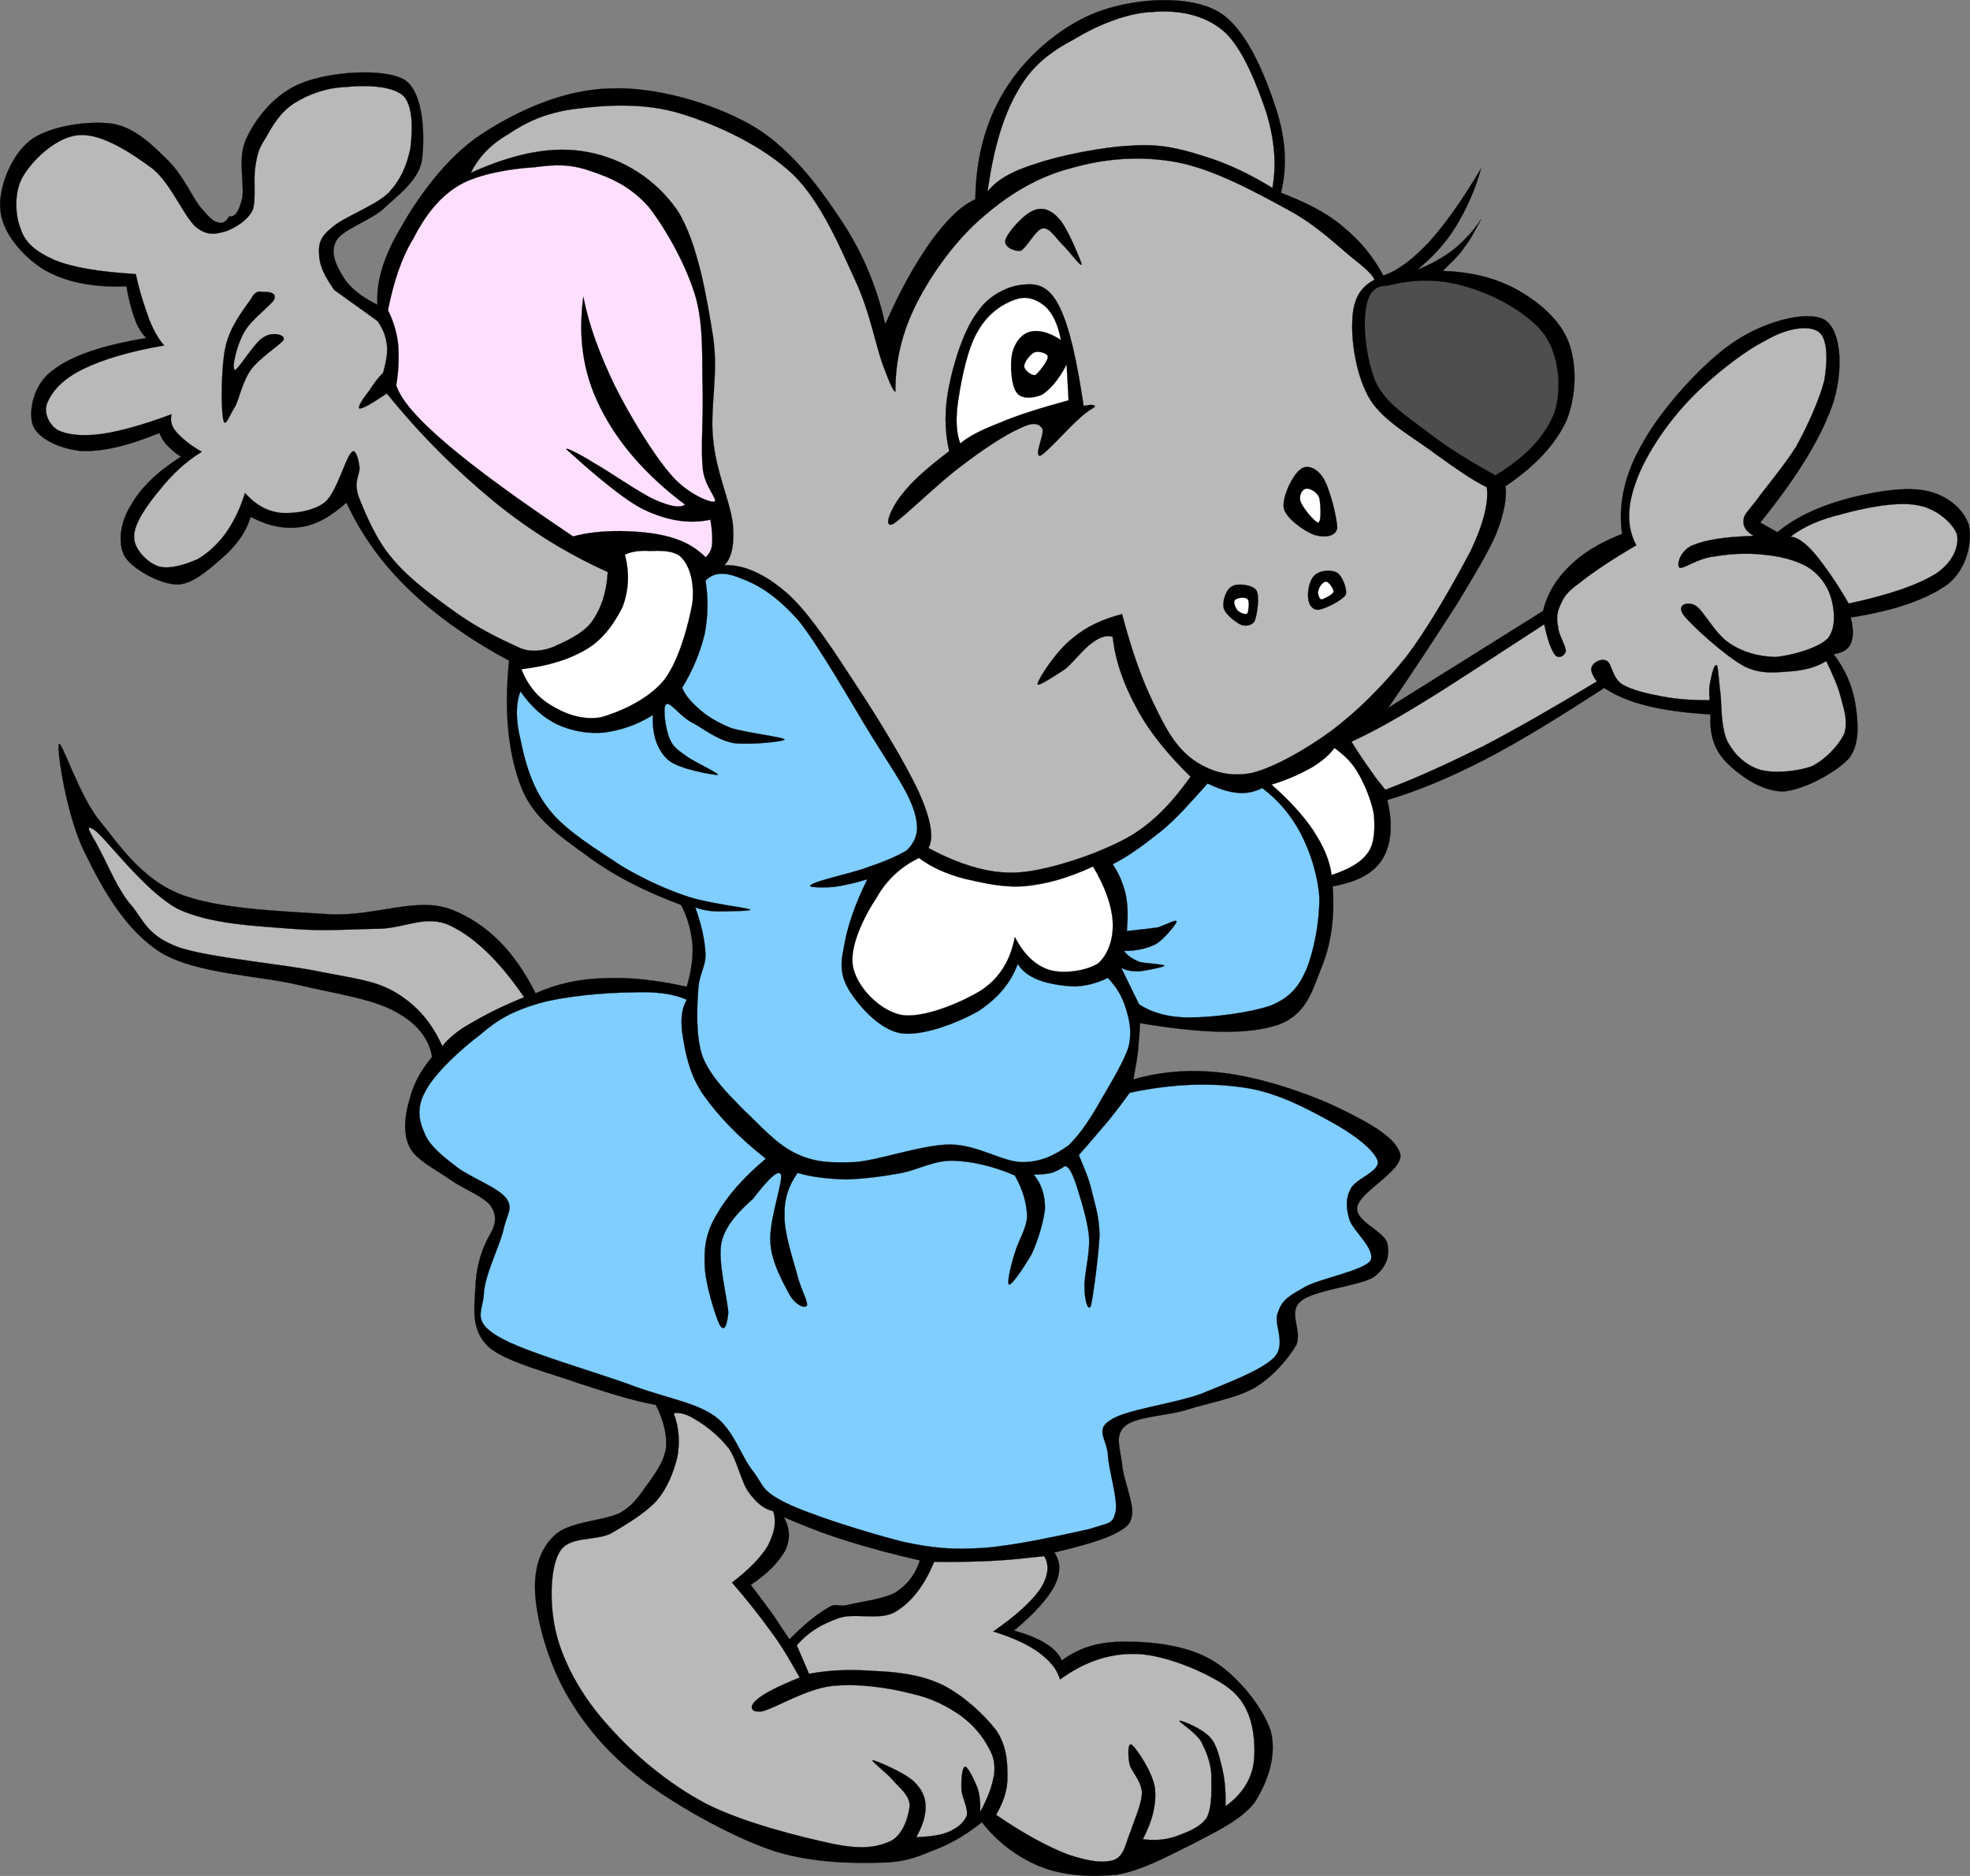
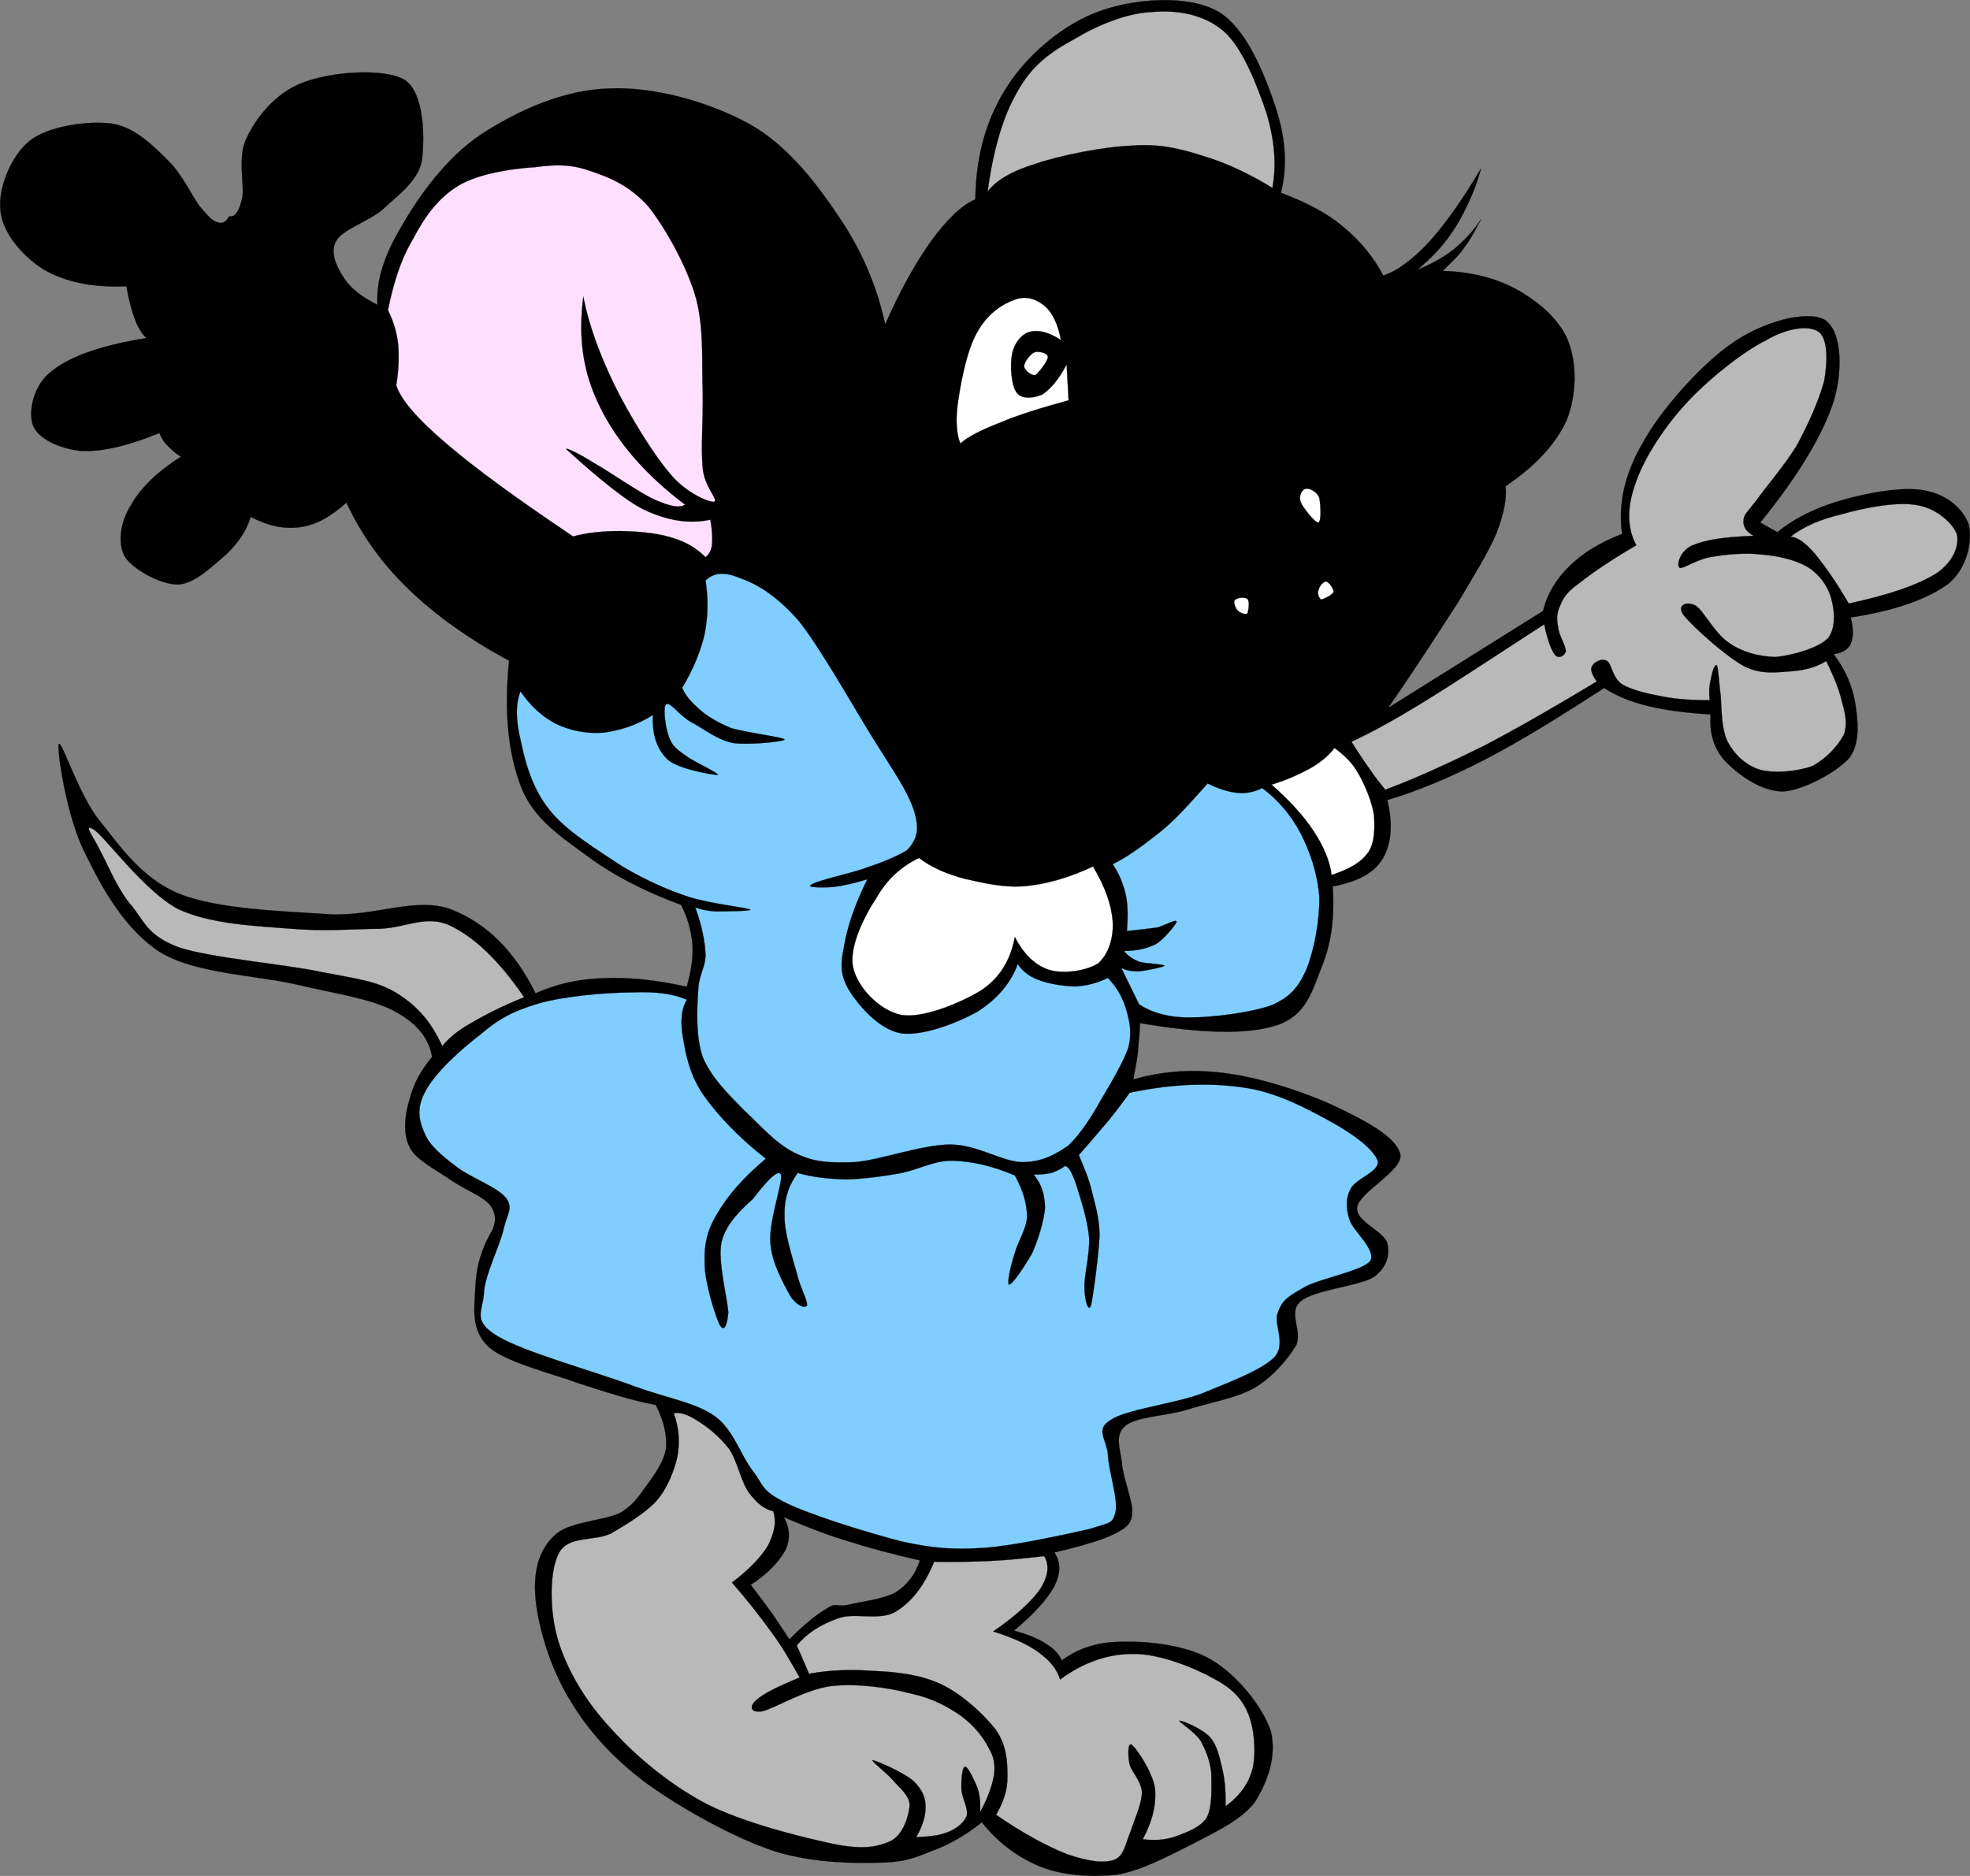
<svg xmlns="http://www.w3.org/2000/svg" version="1.0" width="374.467" height="356.632" viewBox="0 0 374.467 356.632" id="Layer_1" xml:space="preserve">
  <rect x="0" y="0" width="374.467" height="356.632" fill="#808080" stroke="none" />
  <defs id="defs64" />
  <g id="g5">
    <path d="M 43.54,41.135 C 44.675,41.35 45.431,40.216 46.026,37.73 C 46.566,35.136 44.999,29.732 46.944,26.111 C 48.728,22.274 52.457,17.627 57.482,15.735 C 62.562,13.682 72.938,12.817 76.937,15.195 C 80.666,17.681 80.773,26.219 80.179,30.597 C 79.423,34.542 75.316,37.352 72.667,39.892 C 69.803,42.216 65.155,43.621 63.912,45.782 C 62.669,47.998 63.912,50.538 65.317,52.754 C 66.56,54.754 68.776,56.483 71.748,57.942 L 71.748,57.942 C 71.477,53.24 73.099,48.377 76.395,42.919 C 79.529,37.406 84.826,29.949 91.419,25.572 C 98.174,21.14 107.037,17.033 115.899,16.817 C 124.492,16.439 135.03,19.465 142.542,23.627 C 149.73,27.68 155.188,34.813 159.511,41.298 C 163.781,47.567 166.699,54.43 168.266,61.671 L 168.266,61.671 C 171.239,54.861 174.157,49.837 177.021,45.783 C 179.939,41.838 182.587,39.137 185.398,37.893 L 185.398,37.893 C 185.505,29.3 187.667,22.113 191.666,16.115 C 195.666,10.008 202.529,4.334 209.339,2.01 C 215.985,-0.314 225.875,-1.016 231.495,2.173 C 236.898,5.253 240.465,14.332 242.411,20.223 C 244.356,26.005 244.788,31.409 243.492,36.651 L 243.492,36.651 C 248.031,38.381 252.03,40.326 255.273,43.082 C 258.515,45.729 261.002,48.756 262.947,52.377 L 262.947,52.377 C 265.649,51.512 268.567,49.296 271.702,45.946 C 274.89,42.379 277.971,38.002 281.537,32.004 L 281.537,32.004 C 280.402,36.165 278.726,39.785 276.727,43.082 C 274.673,46.378 272.295,48.918 269.376,51.296 L 269.376,51.296 C 271.971,50.27 274.294,48.972 276.348,47.405 C 278.348,45.729 280.077,43.892 281.536,41.676 L 281.536,41.676 C 280.509,43.567 279.645,45.351 278.348,47.026 C 277.213,48.755 275.646,50.052 274.241,51.511 L 274.241,51.511 C 279.807,51.673 284.617,52.916 288.671,55.24 C 292.615,57.51 296.614,60.86 298.182,65.075 C 299.749,69.236 299.695,75.073 297.804,79.883 C 295.696,84.423 291.968,88.529 286.185,92.42 L 286.185,92.42 C 286.456,94.744 285.861,97.771 284.402,101.5 C 282.835,105.121 280.403,109.066 277.106,114.578 C 273.54,120.09 269.325,126.683 263.866,134.573 L 263.866,134.573 L 293.318,116.145 L 293.318,116.145 C 294.129,112.794 295.804,110.092 298.345,107.606 C 300.938,105.066 304.073,103.174 308.341,101.5 L 308.341,101.5 C 307.53,95.934 308.774,90.151 312.285,84.153 C 315.745,77.83 323.418,69.237 329.256,65.238 C 335.037,61.185 343.306,58.915 346.765,60.753 C 349.9,62.59 350.494,69.724 348.548,76.316 C 346.387,82.801 341.955,90.259 334.605,99.338 L 334.605,99.338 L 337.848,101.175 L 337.848,101.175 C 341.361,98.311 345.468,96.42 350.169,95.069 C 354.87,93.718 361.843,92.367 366.057,93.286 C 370.219,94.097 373.299,96.852 374.273,99.879 C 374.867,102.797 374.056,107.878 370.38,110.958 C 366.489,113.822 360.49,116.038 351.79,117.389 L 351.79,117.389 C 352.331,119.496 352.331,121.172 351.79,122.414 C 351.249,123.495 350.169,124.143 348.548,124.36 L 348.548,124.36 C 350.764,127.278 352.06,130.304 352.655,133.655 C 353.141,136.898 353.681,141.113 351.575,144.031 C 349.197,146.787 342.765,150.245 338.928,150.462 C 334.823,150.462 330.606,147.382 328.174,144.95 C 325.743,142.465 324.933,139.492 325.148,135.817 L 325.148,135.817 C 320.447,135.546 316.448,135.006 313.151,134.196 C 309.638,133.332 307.099,132.196 304.937,130.791 L 304.937,130.791 C 296.506,136.249 289.211,140.789 282.24,144.41 C 275.324,147.976 269.217,150.462 263.705,152.083 L 263.705,152.083 C 264.839,156.839 264.461,160.514 262.785,163.324 C 261.003,166.134 257.922,167.647 253.329,168.511 L 253.329,168.511 C 253.707,174.132 253.111,179.157 251.329,183.588 C 249.492,188.074 248.518,192.884 242.79,194.883 C 236.954,196.774 228.253,196.45 216.688,194.505 L 216.688,194.505 C 216.688,196.234 216.418,198.018 216.31,199.855 C 216.147,201.584 215.716,203.369 215.445,205.205 L 215.445,205.205 C 221.065,203.584 227.064,203.152 233.657,204.125 C 240.196,205.043 248.843,207.907 254.409,210.609 C 259.76,213.204 265.487,216.175 266.191,219.526 C 266.569,222.66 258.408,226.55 257.975,229.524 C 257.597,232.226 263.055,234.008 263.704,236.334 C 264.19,238.549 263.758,240.764 261.163,242.764 C 258.244,244.548 249.707,245.196 247.221,247.412 C 244.735,249.466 247.654,253.032 246.356,255.788 C 244.735,258.436 242.033,261.679 238.466,263.84 C 234.845,265.894 229.333,266.758 225.279,268.111 C 221.119,269.245 215.768,269.352 213.823,271.136 C 211.823,272.865 212.958,275.405 213.283,278.324 C 213.499,281.08 215.336,285.295 215.228,287.62 C 215.011,289.672 214.364,290.267 212.04,291.511 C 209.608,292.754 205.663,293.889 200.421,295.132 L 200.421,295.132 C 201.664,297.023 201.664,298.968 200.421,301.562 C 199.069,303.994 196.585,306.804 192.747,309.993 L 192.747,309.993 C 195.287,310.695 197.232,311.451 198.8,312.479 C 200.259,313.343 201.341,314.478 201.825,315.667 L 201.825,315.667 C 205.123,313.234 208.906,312.046 213.823,312.1 C 218.633,312.046 225.712,312.748 230.468,315.667 C 235.17,318.477 240.033,324.476 241.547,329.068 C 242.736,333.715 241.006,338.742 238.466,342.687 C 235.764,346.145 230.738,348.416 226.307,350.739 C 221.713,353.009 217.012,355.602 212.202,356.413 C 207.286,356.899 202.044,356.575 197.721,354.846 C 193.504,353.117 189.668,350.308 186.642,346.417 L 186.642,346.417 C 184.048,348.469 181.454,350.145 178.266,351.441 C 175.024,352.63 173.024,353.927 167.89,354.089 C 162.54,354.251 154.92,354.251 147.354,351.981 C 139.519,349.387 129.737,343.93 123.036,339.12 C 116.389,334.202 111.741,328.907 108.228,323.016 C 104.499,316.911 102.284,309.075 101.797,303.886 C 101.311,298.644 102.5,294.591 105.364,291.944 C 108.012,289.24 114.605,289.187 117.848,287.621 C 120.82,285.891 121.847,283.728 123.414,281.729 C 124.872,279.623 126.224,277.677 126.602,275.297 C 126.817,272.866 126.169,270.057 124.656,267.083 L 124.656,267.083 C 120.171,266.272 115.361,264.705 110.011,262.978 C 104.661,261.031 96.015,258.924 92.826,256.005 C 89.475,252.817 90.178,248.763 90.34,245.09 C 90.448,241.469 91.258,237.956 93.205,234.551 L 93.205,234.551 C 94.393,232.552 94.393,230.822 93.205,229.148 C 91.746,227.364 88.341,226.175 85.693,224.337 C 83.045,222.446 79.046,220.554 77.857,218.069 C 76.506,215.473 76.992,211.745 77.857,208.989 C 78.613,206.016 79.964,203.531 82.126,200.937 L 82.126,200.937 C 81.586,197.425 79.208,194.452 74.993,192.237 C 70.616,189.859 63.914,188.94 56.565,187.21 C 49.053,185.427 37.434,185.156 30.679,181.157 C 23.87,176.943 19.385,168.837 16.196,162.244 C 12.684,155.543 10.792,142.518 11.171,141.492 C 11.603,140.358 15.007,151.221 18.899,155.976 C 22.628,160.569 26.789,166.946 34.084,169.918 C 41.488,172.89 53.863,173.215 62.672,173.81 C 71.373,174.242 79.263,170.351 85.909,172.945 C 92.394,175.539 97.69,180.565 101.797,188.833 L 101.797,188.833 C 105.689,187.103 109.957,186.077 114.821,185.968 C 119.684,185.753 124.71,186.294 130.547,187.59 L 130.547,187.59 C 131.359,184.725 131.79,182.186 131.628,179.539 C 131.358,176.837 130.709,174.405 129.466,172.027 L 129.466,172.027 C 122.603,169.487 116.659,166.461 111.633,162.732 C 106.552,159.003 101.473,155.707 99.095,149.708 C 96.663,143.439 95.744,135.549 96.771,125.605 L 96.771,125.605 C 89.151,121.498 82.774,116.959 77.64,111.987 C 72.398,106.907 68.615,101.503 65.859,95.559 L 65.859,95.559 C 62.886,98.153 60.239,99.773 57.104,100.206 C 54.024,100.639 50.943,99.99 47.647,98.261 L 47.647,98.261 C 46.891,100.855 45.269,103.233 42.999,105.394 C 40.568,107.448 37.109,110.96 33.866,111.122 C 30.515,111.177 25.112,108.15 23.706,105.772 C 22.248,103.125 22.95,99.017 24.949,95.937 C 26.786,92.694 29.866,89.722 34.407,86.804 L 34.407,86.804 C 33.38,86.263 32.624,85.452 31.921,84.804 C 31.165,84.101 30.625,83.128 30.3,82.318 L 30.3,82.318 C 24.194,84.804 19.383,85.939 15.277,85.723 C 11.062,85.237 7.063,83.291 6.198,80.697 C 5.387,78.1 6.36,72.912 10.143,70.317 C 13.71,67.561 19.6,65.615 27.814,64.264 L 27.814,64.264 C 27.058,63.507 26.193,62.318 25.652,60.697 C 25.004,59.076 24.464,56.914 24.031,54.428 L 24.031,54.428 C 17.384,54.698 12.358,53.563 8.305,51.24 C 4.252,48.7 0.469,44.215 0.091,40.108 C -0.45,35.893 2.091,29.57 5.657,26.76 C 9.17,23.949 16.844,22.869 21.383,23.517 C 25.706,24.22 29.273,27.84 32.083,30.65 C 34.731,33.298 36.407,37.135 37.974,39.243 C 39.487,40.972 40.351,42.053 41.378,42.269 C 42.297,42.594 42.946,42.216 43.54,41.135 L 43.54,41.135 z M 148.975,288.425 C 152.704,289.992 156.486,291.561 160.917,292.911 C 165.187,294.263 169.834,295.506 174.86,296.64 L 174.86,296.64 C 173.94,299.396 172.536,301.233 170.212,302.745 C 167.834,304.043 163.402,304.529 161.296,305.07 C 159.08,305.609 159.025,304.529 157.189,305.772 C 155.243,306.907 152.866,308.797 150.056,311.662 L 150.056,311.662 C 149.136,310.31 148.11,308.689 146.975,307.016 C 145.678,305.232 144.327,303.395 142.705,301.287 L 142.705,301.287 C 146.109,299.072 148.109,296.802 149.298,294.695 C 150.271,292.587 150.163,290.425 148.975,288.425 L 148.975,288.425 z " style="fill-rule:evenodd;stroke:#000000;stroke-width:0.036;stroke-miterlimit:10" id="path7" />
    <path d="M 128.06,268.701 C 129.033,268.378 130.655,268.864 132.331,269.944 C 134.222,271.079 136.653,272.916 138.599,275.457 C 140.113,277.674 140.87,281.671 142.328,283.725 C 143.787,285.67 145.138,286.86 146.975,287.291 L 146.975,287.291 C 147.678,289.454 147.137,291.508 145.948,293.886 C 144.597,296.101 142.328,298.424 139.139,300.857 L 139.139,300.857 C 142.003,304.154 144.435,307.234 146.651,310.313 C 148.867,313.287 150.434,316.151 152.002,318.907 L 152.002,318.907 C 147.624,320.69 145.03,322.042 143.787,323.176 C 142.49,324.257 142.436,325.662 144.868,325.339 C 147.353,324.743 153.136,321.122 158.054,320.528 C 162.864,319.987 168.7,320.799 173.078,321.932 C 177.239,322.852 180.049,324.365 182.751,326.255 C 185.183,328.094 186.912,330.254 187.939,332.309 C 188.912,333.93 189.182,335.388 188.966,337.333 C 188.642,339.333 187.831,341.711 186.318,344.467 L 186.318,344.467 C 186.373,342.793 186.264,341.171 185.778,339.82 C 185.13,338.254 183.94,335.767 183.454,335.876 C 182.859,335.876 182.697,338.469 182.752,340.145 C 182.806,341.712 184.049,343.605 183.778,345.172 C 183.13,346.576 182.157,347.387 180.427,348.197 C 178.698,348.954 176.807,349.116 174.158,349.277 L 174.158,349.277 C 175.346,347.171 175.941,345.333 175.941,343.549 C 175.941,341.658 175.293,340.252 173.78,338.739 C 172.051,337.01 166.592,334.74 165.944,334.632 C 165.187,334.471 168.376,336.902 169.673,338.361 C 170.808,339.765 172.861,341.171 172.915,343.225 C 172.753,345.116 171.78,348.682 169.349,349.98 C 166.754,351.115 164.107,351.709 158.271,350.519 C 152.218,349.222 141.248,346.52 134.115,342.846 C 126.981,339.063 120.496,333.551 115.902,328.363 C 111.039,323.121 107.689,317.176 106.067,311.773 C 104.392,306.152 104.446,298.64 106.229,295.29 C 107.958,291.886 112.768,293.074 116.065,291.561 C 119.037,289.832 122.657,287.669 124.819,285.291 C 126.927,282.859 128.17,279.509 128.764,276.914 C 129.249,274.159 129.087,271.349 128.06,268.701 L 128.06,268.701 z " style="fill:#b9b9b9;fill-rule:evenodd;stroke:#000000;stroke-width:0.036;stroke-miterlimit:10" id="path9" />
    <path d="M 177.562,296.911 C 181.183,296.966 184.75,296.911 188.263,296.748 C 191.721,296.587 195.125,296.209 198.476,295.831 L 198.476,295.831 C 199.557,297.559 199.233,299.722 197.72,302.1 C 196.098,304.423 193.125,307.179 188.802,310.152 L 188.802,310.152 C 192.369,311.287 195.234,312.53 197.396,314.097 C 199.557,315.718 200.854,317.177 201.502,319.285 L 201.502,319.285 C 205.987,315.988 210.689,314.367 215.607,314.422 C 220.417,314.422 226.955,317.015 230.629,319.068 C 234.033,320.852 236.033,322.797 237.222,325.716 C 238.41,328.472 238.789,332.956 238.141,336.037 C 237.439,339.009 235.709,341.387 232.953,343.387 L 232.953,343.387 C 233.007,341.009 232.898,338.74 232.413,336.577 C 231.872,334.307 231.386,331.821 230.088,330.363 C 228.575,328.579 224.523,327.011 224.198,327.12 C 223.928,327.283 227.171,329.228 228.305,331.065 C 229.17,332.74 230.034,334.685 230.25,337.118 C 230.25,339.55 230.52,343.332 229.385,345.549 C 228.142,347.44 225.494,348.36 223.495,349.115 C 221.387,349.817 219.441,349.926 217.226,349.655 L 217.226,349.655 C 219.117,346.088 219.819,343.008 219.549,339.982 C 219.063,336.794 216.091,332.523 215.226,331.767 C 214.307,330.956 214.362,333.874 214.74,335.496 C 215.173,336.954 216.848,338.414 217.063,340.684 C 217.063,342.899 215.659,345.818 214.903,348.196 C 213.929,350.358 213.821,352.628 211.876,353.547 C 209.661,354.304 206.742,353.817 202.905,352.52 C 199.176,351.061 194.583,348.629 189.341,345.008 L 189.341,345.008 C 190.692,342.685 191.556,340.307 191.502,337.659 C 191.502,334.795 191.341,331.876 189.341,328.904 C 187.017,325.877 182.748,321.986 178.803,320.149 C 174.859,318.311 170.21,317.824 166.104,317.663 C 161.888,317.339 157.782,317.446 153.783,318.203 L 153.783,318.203 L 151.459,312.799 L 151.459,312.799 C 153.566,310.313 156.106,308.8 159.295,307.665 C 162.321,306.477 167.131,308.206 170.211,306.422 C 173.293,304.531 175.671,301.505 177.562,296.911 L 177.562,296.911 z " style="fill:#b9b9b9;fill-rule:evenodd;stroke:#000000;stroke-width:0.036;stroke-miterlimit:10" id="path11" />
    <path d="M 340.334,102.039 C 342.874,100.094 345.954,98.743 350.008,97.77 C 353.952,96.635 360.329,95.338 364.112,95.986 C 367.841,96.472 371.085,99.282 371.948,101.498 C 372.489,103.551 371.409,106.74 368.057,109.01 C 364.491,111.226 359.141,113.063 351.412,114.738 L 351.412,114.738 C 348.98,110.523 346.765,107.443 344.98,105.281 C 343.145,103.121 341.522,102.039 340.334,102.039 L 340.334,102.039 z " style="fill:#b9b9b9;fill-rule:evenodd;stroke:#000000;stroke-width:0.036;stroke-miterlimit:10" id="path13" />
    <path d="M 256.895,141.003 C 258.138,143.003 259.327,144.786 260.461,146.353 C 261.487,147.92 262.515,149.109 263.325,150.136 L 263.325,150.136 C 269.107,147.974 275.105,145.219 281.915,141.868 C 288.616,138.355 295.75,134.248 303.532,129.547 L 303.532,129.547 C 302.613,128.304 302.235,127.277 302.613,126.683 C 302.883,125.98 304.395,125.008 305.477,125.656 C 306.395,126.196 306.449,128.844 308.34,130.088 C 310.124,131.168 313.096,131.871 316.014,132.411 C 318.825,132.952 321.743,133.114 324.986,133.114 L 324.986,133.114 C 324.824,131.655 324.878,130.411 325.147,129.385 C 325.365,128.25 325.85,125.98 326.39,126.521 C 326.606,127.007 326.769,129.872 327.093,132.411 C 327.255,134.897 327.201,138.518 328.39,141.004 C 329.687,143.382 331.687,145.436 334.604,146.354 C 337.307,147.056 341.63,146.678 344.441,145.652 C 347.088,144.3 349.466,141.706 350.546,139.545 C 351.248,137.329 350.654,135.276 350.007,132.952 C 349.411,130.466 348.386,128.305 347.143,125.657 L 347.143,125.657 C 345.467,126.738 343.252,127.386 340.711,127.602 C 337.955,127.765 334.982,128.359 331.578,126.684 C 327.903,124.684 321.797,119.118 320.122,117.064 C 318.446,114.902 320.824,114.254 322.282,115.119 C 323.742,115.93 325.958,120.469 328.714,122.252 C 331.254,123.982 334.171,124.793 337.469,124.9 C 340.548,124.629 345.629,123.224 347.466,121.333 C 349.088,119.279 348.709,115.767 348.007,113.497 C 347.304,111.174 345.682,109.066 343.575,107.769 C 341.198,106.418 338.171,105.715 335.144,105.445 C 331.956,105.067 328.389,105.337 325.687,105.823 C 322.877,106.094 319.904,108.255 319.256,107.93 C 318.608,107.444 319.364,104.634 321.742,103.661 C 324.12,102.634 327.847,102.039 333.359,101.878 L 333.359,101.878 C 331.955,101.121 331.307,100.094 331.414,99.013 C 331.414,97.824 332.171,97.338 333.9,95.068 C 335.63,92.636 339.034,88.691 341.412,84.908 C 343.574,81.017 345.844,75.937 346.763,72.37 C 347.411,68.587 347.465,64.372 345.681,63.075 C 343.845,61.778 339.737,62.318 335.685,64.696 C 331.308,66.858 324.714,72.1 320.499,76.694 C 316.176,81.395 312.393,87.285 310.825,92.041 C 309.258,96.473 309.258,100.417 311.042,103.66 L 311.042,103.66 C 306.232,106.47 302.72,108.848 300.288,110.793 C 297.693,112.63 297.206,113.658 296.559,115.116 C 295.911,116.467 295.857,117.764 296.18,119.223 C 296.235,120.629 297.694,122.844 297.639,123.816 C 297.423,124.681 296.343,125.275 295.639,124.573 C 294.883,123.654 294.181,121.763 293.533,118.682 L 293.533,118.682 C 283.751,125.006 276.078,130.14 269.917,133.868 C 263.758,137.652 259.487,139.814 256.895,141.003 L 256.895,141.003 z " style="fill:#b9b9b9;fill-rule:evenodd;stroke:#000000;stroke-width:0.036;stroke-miterlimit:10" id="path15" />
    <path d="M 84.071,198.88 C 85.152,197.528 86.935,195.907 89.637,194.448 C 92.284,192.881 95.473,191.26 99.634,189.584 L 99.634,189.584 C 94.879,182.613 90.231,178.236 85.692,176.021 C 81.098,173.805 77.316,176.345 72.29,176.561 C 66.994,176.615 61.752,177.101 55.321,176.561 C 48.728,176.021 40.189,175.75 33.866,172.832 C 27.489,169.427 20.464,159.7 17.978,157.808 C 15.384,156.133 18.033,159.429 19.221,162.078 C 20.518,164.402 22.409,169.266 25.112,172.291 C 27.436,175.209 28.138,177.966 34.083,180.126 C 40.136,182.126 53.916,183.26 61.05,184.773 C 67.859,186.125 71.641,186.449 75.533,188.881 C 79.423,191.315 82.071,194.449 84.071,198.88 L 84.071,198.88 z " style="fill:#b9b9b9;fill-rule:evenodd;stroke:#000000;stroke-width:0.036;stroke-miterlimit:10" id="path17" />
-     <path d="M 115.522,108.74 C 108.064,105.389 100.931,101.066 93.906,95.338 C 86.934,89.609 80.072,82.908 73.533,74.802 L 73.533,74.802 C 70.452,76.856 68.993,77.667 68.345,77.667 C 67.805,77.451 69.318,75.343 70.183,74.262 C 70.939,73.073 71.75,71.938 72.83,70.857 L 72.83,70.857 C 73.371,68.857 73.749,67.074 73.533,65.507 C 73.317,63.724 72.722,62.426 71.749,61.022 L 71.749,61.022 L 63.535,55.131 L 63.535,55.131 C 61.752,52.591 60.725,50.538 60.67,48.538 C 60.508,46.593 60.725,45.134 62.995,43.35 C 65.156,41.297 71.101,39.244 73.749,36.758 C 76.289,34.11 77.369,31.245 78.018,28.165 C 78.396,24.977 78.612,20.113 76.613,18.167 C 74.397,16.222 69.156,16.167 65.697,16.545 C 62.13,16.653 58.564,17.95 56.024,19.572 C 53.322,21.247 51.754,23.949 50.512,26.219 C 49.16,28.164 48.836,29.57 48.512,31.893 C 48.133,34.163 48.728,37.892 48.025,39.945 C 46.998,41.945 44.891,43.187 43.162,43.89 C 41.27,44.431 39.595,45.025 37.271,43.187 C 34.893,41.08 32.57,35.026 29.057,32.108 C 25.058,29.136 19.492,25.461 15.276,25.677 C 11.006,25.785 6.467,30.162 4.576,33.189 C 2.685,36 2.793,40.648 3.874,43.35 C 4.685,46.053 6.684,47.782 10.305,49.403 C 13.979,50.916 19.006,51.672 25.815,52.105 L 25.815,52.105 C 26.571,55.672 27.49,58.266 28.355,60.698 C 29.22,62.914 30.247,64.643 31.219,65.67 L 31.219,65.67 C 24.572,66.805 19.438,68.372 15.817,70.156 C 11.98,71.993 9.926,74.371 9.062,76.425 C 8.144,78.262 9.278,80.748 11.007,81.775 C 12.79,82.64 15.601,83.018 19.438,82.478 C 23.059,81.937 27.382,80.694 32.625,78.749 L 32.625,78.749 C 32.354,79.776 32.462,80.91 33.543,82.153 C 34.57,83.288 35.975,84.531 38.353,85.882 L 38.353,85.882 C 35.11,87.882 32.678,90.259 30.462,93.015 C 28.193,95.718 25.49,99.392 25.49,101.986 C 25.382,104.31 27.976,106.958 30.138,107.661 C 32.192,108.31 35.38,107.283 37.65,106.256 C 39.704,105.013 41.487,103.338 43,101.23 C 44.459,99.123 45.648,96.691 46.567,93.719 L 46.567,93.719 C 48.621,95.989 50.674,97.177 53.377,97.502 C 55.809,97.664 59.699,97.231 61.915,95.34 C 64.077,93.286 65.698,87.071 66.779,86.045 C 67.59,84.964 68.184,87.449 68.346,88.909 C 68.401,90.314 67.158,91.395 68.184,94.475 C 69.373,97.393 71.426,102.635 74.776,106.418 C 77.802,110.039 82.45,113.444 86.611,116.416 C 90.61,119.28 94.717,121.333 98.932,123.225 L 98.932,123.225 C 100.607,123.928 102.769,123.873 104.984,123.063 C 107.2,122.036 110.605,120.685 112.496,118.2 C 114.226,115.766 115.306,112.685 115.522,108.74 L 115.522,108.74 z " style="fill:#b9b9b9;fill-rule:evenodd;stroke:#000000;stroke-width:0.036;stroke-miterlimit:10" id="path19" />
    <path d="M 47.647,56.915 C 46.351,58.807 43.702,61.995 42.837,66.048 C 42.026,69.885 41.973,77.883 42.459,79.829 C 42.783,81.558 43.756,78.64 44.783,77.126 C 45.594,75.343 46.188,72.263 47.809,70.155 C 49.323,68.047 53.375,65.507 53.915,64.589 C 54.24,63.507 51.591,63.075 50.132,64.102 C 48.348,65.02 45.268,70.425 44.62,70.317 C 43.971,69.992 45.053,65.453 46.403,63.184 C 47.646,60.806 51.429,58.158 52.132,56.915 C 52.673,55.51 50.835,55.456 50.132,55.51 C 49.43,55.456 48.674,55.024 47.647,56.915 L 47.647,56.915 z " style="fill-rule:evenodd;stroke:#000000;stroke-width:0.036;stroke-miterlimit:10" id="path21" />
    <path d="M 187.722,36.433 C 189.343,34.271 192.369,32.488 197.018,31.083 C 201.611,29.516 209.77,27.895 215.229,27.679 C 220.417,27.301 224.2,28.22 228.631,29.625 C 233.008,30.922 237.494,33.029 241.871,35.731 L 241.871,35.731 C 242.682,31.137 242.249,26.706 240.789,21.627 C 239.06,16.493 236.251,9.089 232.575,5.901 C 228.846,2.713 223.766,1.847 219.011,2.28 C 214.201,2.442 208.42,4.874 204.151,7.468 C 199.719,9.846 196.153,12.44 193.451,17.304 C 190.641,22.112 188.802,28.489 187.722,36.433 L 187.722,36.433 z " style="fill:#b9b9b9;fill-rule:evenodd;stroke:#000000;stroke-width:0.036;stroke-miterlimit:10" id="path23" />
-     <path d="M 170.212,74.479 C 170.158,68.642 171.455,63.13 174.319,57.51 C 177.238,51.782 181.884,45.405 187.018,41.082 C 191.99,36.812 197.34,33.57 203.664,31.949 C 209.878,30.165 216.742,29.517 223.821,30.867 C 230.845,32.218 238.79,36.596 244.734,39.838 C 250.463,42.864 254.677,47.188 257.596,49.458 C 260.297,51.565 261.487,53.024 261.162,53.241 L 261.162,53.241 C 258.461,54.646 257.163,57.077 257.055,60.969 C 256.839,64.805 257.758,71.615 260.46,75.992 C 263.054,80.207 269.16,83.45 272.944,86.368 C 276.726,89.07 279.752,91.232 282.616,92.636 L 282.616,92.636 C 282.995,95.392 282.077,99.5 279.428,104.958 C 276.564,110.362 271.538,119.387 267.053,125.169 C 262.46,130.789 258.029,135.167 253.11,138.896 C 248.248,142.463 242.14,145.921 237.926,146.948 C 233.494,147.813 229.873,146.57 226.846,144.463 C 223.605,142.139 221.605,138.626 219.389,133.925 C 217.011,129.115 215.119,123.657 213.283,116.739 L 213.283,116.739 C 209.608,117.712 206.528,119.063 203.825,121.387 C 200.962,123.549 197.448,128.845 197.232,129.979 C 196.962,130.844 200.691,128.358 202.584,127.116 C 204.366,125.549 206.096,123.171 207.772,122.09 C 209.231,121.01 210.474,120.739 211.5,121.063 L 211.5,121.063 C 212.041,125.873 213.663,130.25 216.147,134.79 C 218.525,139.222 221.985,143.437 226.307,147.652 L 226.307,147.652 C 223.228,151.975 219.822,155.812 215.445,158.568 C 211.068,161.27 204.745,163.486 200.422,164.62 C 195.99,165.755 193.072,166.187 189.182,165.702 C 185.237,165.161 180.86,163.594 176.482,161.216 L 176.482,161.216 C 177.563,159.271 176.969,155.758 174.7,150.678 C 172.267,145.382 167.08,136.789 162.919,130.521 C 158.703,124.036 154.219,117.064 150.058,113.174 C 145.896,109.391 141.627,107.284 137.682,107.445 L 137.682,107.445 C 139.087,106.094 139.627,103.554 139.303,99.609 C 138.817,95.394 136.115,89.665 135.574,83.667 C 134.872,77.776 136.601,71.292 135.574,64.212 C 134.386,56.7 132.602,46 128.765,40.001 C 124.604,34.003 118.389,30.166 111.796,28.922 C 105.149,27.626 97.853,29.084 89.477,32.867 L 89.477,32.867 C 90.991,29.894 93.152,27.517 96.611,25.517 C 99.853,23.301 103.745,21.41 109.311,20.707 C 114.769,20.005 122.389,19.411 129.468,21.626 C 136.385,23.733 145.086,27.787 150.761,33.191 C 156.057,38.325 159.785,47.241 162.542,53.24 C 165.352,59.292 166.378,65.345 167.73,69.128 C 169.023,72.641 169.779,74.424 170.212,74.479 L 170.212,74.479 z " style="fill:#b9b9b9;fill-rule:evenodd;stroke:#000000;stroke-width:0.036;stroke-miterlimit:10" id="path25" />
    <path d="M 191.126,45.566 C 191.558,44.161 194.585,40.703 196.477,40 C 198.153,39.298 199.774,39.838 201.341,41.621 C 202.962,43.405 205.285,49.187 205.61,50.214 C 205.61,51.025 203.177,47.674 202.044,46.593 C 200.746,45.35 199.558,43.242 198.26,43.405 C 196.91,43.513 195.072,47.296 193.991,47.675 C 192.692,47.836 190.693,46.864 191.126,45.566 L 191.126,45.566 z " style="fill-rule:evenodd;stroke:#000000;stroke-width:0.036;stroke-miterlimit:10" id="path27" />
    <path d="M 180.426,85.773 C 179.507,81.828 179.507,77.721 180.426,73.235 C 181.345,68.641 183.399,62.265 185.939,59.131 C 188.155,55.888 192.045,54.213 194.693,54.105 C 197.179,53.835 199.396,54.376 201.341,58.213 C 203.286,62.158 204.636,68.21 205.987,77.181 L 205.987,77.181 C 207.446,76.857 208.149,76.911 208.095,77.343 C 207.932,77.559 206.906,77.937 205.231,79.505 C 203.447,80.964 198.799,86.26 197.719,86.639 C 196.421,86.747 198.691,82.315 198.097,81.451 C 197.395,80.424 196.259,80.208 193.828,81.451 C 191.179,82.586 186.802,85.45 182.749,88.585 C 178.588,91.611 171.509,98.636 169.671,99.663 C 167.726,100.419 169.509,96.312 171.454,93.989 C 173.293,91.556 176.211,88.961 180.426,85.773 L 180.426,85.773 z " style="fill-rule:evenodd;stroke:#000000;stroke-width:0.036;stroke-miterlimit:10" id="path29" />
    <path d="M 182.533,84.313 C 184.1,82.962 186.533,81.719 190.045,80.368 C 193.397,78.909 197.828,77.558 203.123,76.099 L 203.123,76.099 L 202.745,69.289 L 202.745,69.289 C 201.231,72.207 199.61,74.044 198.098,75.017 C 196.369,75.773 194.207,75.882 193.288,74.693 C 192.153,73.179 191.99,69.343 192.369,67.343 C 192.747,65.343 194.098,63.506 195.774,63.073 C 197.287,62.695 199.177,63.019 201.664,64.64 L 201.664,64.64 C 201.123,61.668 200.043,59.452 198.639,58.21 C 196.963,56.858 195.125,56.156 192.91,56.967 C 190.533,57.778 187.722,59.669 185.939,62.857 C 183.994,65.883 182.751,72.044 182.21,75.719 C 181.615,79.289 181.723,82.152 182.533,84.313 L 182.533,84.313 z " style="fill:#ffffff;fill-rule:evenodd;stroke:#000000;stroke-width:0.036;stroke-miterlimit:10" id="path31" />
    <path d="M 196.691,66.967 C 195.935,67.183 194.585,68.912 194.692,69.669 C 194.639,70.264 196.044,71.507 196.854,71.291 C 197.502,70.751 199.177,68.643 199.177,67.886 C 199.232,67.075 197.232,66.696 196.691,66.967 L 196.691,66.967 z " style="fill:#ffffff;fill-rule:evenodd;stroke:#000000;stroke-width:0.036;stroke-miterlimit:10" id="path33" />
    <path d="M 244.032,96.635 C 244.465,98.58 247.976,101.012 249.761,101.661 C 251.437,102.201 253.815,102.201 254.193,100.418 C 254.193,98.581 252.68,92.312 251.329,90.583 C 250.031,88.745 248.195,88.258 247.06,89.34 C 245.708,90.367 243.654,94.474 244.032,96.635 L 244.032,96.635 z " style="fill-rule:evenodd;stroke:#000000;stroke-width:0.036;stroke-miterlimit:10" id="path35" />
    <path d="M 247.221,95.392 C 247.599,96.419 249.922,99.391 250.626,99.337 C 251.22,99.066 251.004,95.716 250.787,94.69 C 250.354,93.393 248.842,92.798 248.303,92.906 C 247.492,92.96 246.842,94.203 247.221,95.392 L 247.221,95.392 z " style="fill:#ffffff;fill-rule:evenodd;stroke:#000000;stroke-width:0.036;stroke-miterlimit:10" id="path37" />
    <path d="M 249.761,109.498 C 248.897,110.362 248.464,112.578 248.681,113.821 C 248.734,114.794 249.383,115.983 250.626,115.928 C 251.814,115.766 255.003,114.253 255.814,113.064 C 256.138,111.875 255.058,109.281 254.031,108.794 C 252.841,108.254 250.732,108.416 249.761,109.498 L 249.761,109.498 z " style="fill-rule:evenodd;stroke:#000000;stroke-width:0.036;stroke-miterlimit:10" id="path39" />
    <path d="M 252.085,110.578 C 251.489,110.524 250.732,111.551 250.626,112.2 C 250.355,112.74 250.732,113.821 251.165,113.983 C 251.598,113.875 253.273,113.118 253.489,112.524 C 253.543,111.929 252.517,110.523 252.085,110.578 L 252.085,110.578 z " style="fill:#ffffff;fill-rule:evenodd;stroke:#000000;stroke-width:0.036;stroke-miterlimit:10" id="path41" />
    <path d="M 232.575,115.442 C 232.738,116.631 234.575,118.036 235.601,118.63 C 236.52,119.17 237.817,119.008 238.465,118.143 C 238.951,116.954 239.492,113.388 238.843,112.253 C 238.087,111.117 235.169,110.848 234.25,111.442 C 233.116,111.929 232.36,114.09 232.575,115.442 L 232.575,115.442 z " style="fill-rule:evenodd;stroke:#000000;stroke-width:0.036;stroke-miterlimit:10" id="path43" />
    <path d="M 234.738,114.09 C 234.359,114.415 234.844,115.657 235.332,116.144 C 235.818,116.522 236.629,116.9 237.115,116.631 C 237.331,116.09 237.548,114.415 237.17,113.928 C 236.737,113.388 234.953,113.659 234.738,114.09 L 234.738,114.09 z " style="fill:#ffffff;fill-rule:evenodd;stroke:#000000;stroke-width:0.036;stroke-miterlimit:10" id="path45" />
-     <path d="M 263.704,54.321 C 261.271,54.213 259.975,55.835 259.596,58.969 C 259.055,62.265 259.759,68.912 261.704,73.073 C 263.704,76.856 267.486,79.179 271.377,82.152 C 275.16,85.125 279.375,87.664 284.239,90.367 L 284.239,90.367 C 290.129,86.854 293.804,82.801 295.479,78.424 C 296.938,73.938 296.344,67.67 293.695,63.779 C 290.778,59.672 284.347,56.213 279.214,54.646 C 274.08,53.024 269.107,52.916 263.704,54.321 L 263.704,54.321 z " style="fill:#4e4e4e;fill-rule:evenodd;stroke:#000000;stroke-width:0.036;stroke-miterlimit:10" id="path47" />
    <path d="M 110.875,56.429 C 112.009,62.103 114.063,67.508 116.819,73.236 C 119.575,78.802 124.06,86.206 127.357,90.043 C 130.384,93.718 134.707,95.501 135.734,95.393 C 136.707,95.177 133.842,92.475 133.572,88.962 C 133.193,85.341 133.68,79.559 133.572,74.317 C 133.356,68.751 133.843,62.698 132.33,56.808 C 130.6,50.647 126.655,43.676 123.413,39.46 C 119.792,35.299 115.9,33.732 112.172,32.489 C 108.443,31.193 105.688,31.246 101.634,31.787 C 97.311,32.057 91.15,32.976 87.313,35.192 C 83.368,37.515 80.72,41.19 78.558,45.351 C 76.181,49.296 74.775,53.836 73.749,58.97 L 73.749,58.97 C 74.775,61.077 75.424,63.077 75.694,65.563 C 75.856,67.94 75.802,70.426 75.316,73.236 L 75.316,73.236 C 76.127,75.83 79.099,79.451 84.827,84.314 C 90.501,89.178 98.337,94.852 108.929,101.985 L 108.929,101.985 C 111.686,101.229 114.658,100.958 117.846,100.958 C 121.088,101.012 124.709,101.283 127.681,102.201 C 130.437,103.012 132.437,104.255 134.113,105.93 L 134.113,105.93 C 134.76,105.389 135.248,104.633 135.356,103.444 C 135.463,102.255 135.356,100.634 135.031,98.796 L 135.031,98.796 C 131.032,99.661 126.871,99.012 122.332,96.851 C 117.63,94.528 109.686,87.232 108.065,85.773 C 106.39,84.422 110.281,86.313 113.037,88.097 C 115.684,89.556 121.521,93.663 124.493,95.014 C 127.357,96.257 129.194,96.636 130.222,95.933 L 130.222,95.933 C 122.656,90.259 117.36,84.044 114.118,77.505 C 110.713,70.75 109.903,63.995 110.875,56.429 L 110.875,56.429 z " style="fill:#fedfff;fill-rule:evenodd;stroke:#000000;stroke-width:0.036;stroke-miterlimit:10" id="path49" />
-     <path d="M 118.765,105.444 C 120.116,104.796 121.791,104.633 123.575,104.742 C 125.25,104.688 128.33,104.526 129.682,106.146 C 131.087,107.768 132.005,110.578 131.627,114.577 C 130.925,118.468 129.142,125.439 126.276,129.222 C 123.304,132.951 117.846,135.329 114.279,136.355 C 110.55,137.004 107.199,135.599 104.659,134.032 C 102.065,132.465 100.282,130.195 99.093,127.222 L 99.093,127.222 C 104.227,126.628 108.334,125.331 111.631,123.331 C 114.927,121.331 116.981,118.089 118.386,115.278 C 119.467,112.307 119.738,108.957 118.765,105.444 L 118.765,105.444 z " style="fill:#ffffff;fill-rule:evenodd;stroke:#000000;stroke-width:0.036;stroke-miterlimit:10" id="path51" />
    <path d="M 253.651,142.192 C 252.625,143.597 251.219,144.786 249.219,145.975 C 247.165,147.11 244.734,148.245 241.707,149.163 L 241.707,149.163 C 245.113,152.19 247.869,155.162 249.76,158.08 C 251.597,160.89 252.786,163.646 253.11,166.348 L 253.11,166.348 C 256.353,165.267 258.676,164.024 260.083,162.025 C 261.38,160.08 261.326,157.215 261.163,154.892 C 260.73,152.298 259.487,149.326 258.299,147.218 C 257.056,144.948 255.436,143.489 253.651,142.192 L 253.651,142.192 z " style="fill:#ffffff;fill-rule:evenodd;stroke:#000000;stroke-width:0.036;stroke-miterlimit:10" id="path53" />
    <path d="M 174.698,163.106 C 177.021,164.889 179.886,166.132 183.29,167.051 C 186.749,167.807 190.693,168.834 194.909,168.456 C 199.016,168.078 203.231,166.834 207.771,164.727 L 207.771,164.727 C 210.041,168.563 211.284,172.022 211.499,175.102 C 211.717,178.236 210.743,181.316 208.798,183.101 C 206.636,184.559 202.152,185.207 199.502,184.397 C 196.855,183.586 194.585,181.425 192.909,178.128 L 192.909,178.128 C 192.098,182.397 190.153,185.857 186.478,188.287 C 182.695,190.612 175.345,193.692 171.292,192.935 C 167.077,192.07 162.916,187.584 162.159,183.856 C 161.348,179.964 164.374,174.021 166.644,170.616 C 168.646,167.105 171.401,164.673 174.698,163.106 L 174.698,163.106 z " style="fill:#ffffff;fill-rule:evenodd;stroke:#000000;stroke-width:0.036;stroke-miterlimit:10" id="path55" />
    <path d="M 134.113,110.361 C 135.788,108.74 137.787,108.686 140.922,109.983 C 143.948,111.117 147.515,113.117 151.839,118.035 C 155.837,123.06 161.89,133.761 165.402,139.489 C 168.753,144.893 170.806,147.865 172.374,150.892 C 173.779,153.703 174.211,155.378 174.319,157.162 C 174.373,158.783 173.724,160.35 172.374,161.647 C 170.699,162.674 168.104,163.809 165.024,164.835 C 161.944,166.024 155.134,167.375 154.162,168.24 C 153.135,168.726 156.432,168.78 158.431,168.618 C 160.161,168.402 162.377,167.915 164.863,167.159 L 164.863,167.159 C 162.269,172.401 160.972,176.562 160.378,180.237 C 159.621,183.75 159.892,185.858 161.62,188.613 C 163.35,191.26 167.133,195.746 171.294,196.449 C 175.455,196.99 181.886,194.503 185.777,192.341 C 189.343,190.072 192.099,187.046 193.451,183.262 L 193.451,183.262 C 194.263,184.505 195.504,185.586 197.396,186.289 C 199.178,186.991 201.989,187.477 204.367,187.531 C 206.582,187.424 208.582,186.883 210.581,185.909 L 210.581,185.909 C 212.149,187.531 213.284,189.368 213.986,191.638 C 214.634,193.8 215.229,195.961 214.527,198.988 C 213.663,201.745 211.176,205.85 209.339,208.985 C 207.5,212.282 205.501,215.416 203.123,217.739 C 200.529,219.578 197.828,220.982 194.152,220.928 C 190.261,220.766 185.883,217.632 180.588,217.577 C 175.13,217.632 167.456,220.494 162.539,220.928 C 157.62,221.09 154.973,220.982 151.46,219.36 C 147.623,217.632 144.435,213.848 141.301,210.931 C 138.058,207.634 135.14,204.715 133.572,200.933 C 132.22,197.041 132.491,191.692 132.708,188.449 C 132.815,185.261 134.113,183.91 134.113,181.478 C 134.005,178.775 133.356,175.858 132.168,172.507 L 132.168,172.507 C 133.193,172.885 134.491,173.21 136.274,173.264 C 137.841,173.264 143.408,173.21 142.543,172.885 C 141.516,172.507 135.193,171.805 131.087,170.562 C 126.926,169.211 122.71,167.319 118.225,164.672 C 113.685,161.645 107.362,157.862 104.282,153.755 C 100.985,149.594 99.688,144.297 98.932,140.568 C 98.013,136.785 98.013,133.813 98.932,131.435 L 98.932,131.435 C 100.877,134.246 103.201,136.407 105.903,137.704 C 108.605,138.947 111.577,139.541 114.82,139.271 C 117.9,138.838 120.926,137.919 124.115,135.92 L 124.115,135.92 C 123.899,139.649 124.926,142.567 126.979,144.459 C 129.141,146.296 135.625,147.323 136.436,147.323 C 136.869,147.107 132.33,144.999 130.707,143.918 C 129.141,142.783 127.951,142.081 127.356,140.567 C 126.492,138.784 125.952,134.406 126.6,133.921 C 127.302,133.218 129.14,136.083 131.463,137.325 C 133.679,138.461 136.273,140.677 139.461,141.271 C 142.434,141.649 149.134,141 149.134,140.568 C 148.864,140.136 141.784,139.272 138.975,138.407 C 136.111,137.218 134.219,136.029 132.706,134.624 C 131.192,133.273 130.112,131.976 129.68,130.733 L 129.68,130.733 C 131.787,127.274 133.139,123.869 133.95,120.519 C 134.599,117.009 134.653,113.82 134.113,110.361 L 134.113,110.361 z " style="fill:#7fceff;fill-rule:evenodd;stroke:#000000;stroke-width:0.036;stroke-miterlimit:10" id="path57" />
    <path d="M 211.499,164.295 C 214.579,162.781 217.553,160.512 220.633,158.08 C 223.712,155.594 226.469,152.351 229.55,148.947 L 229.55,148.947 C 231.656,149.974 233.495,150.569 235.278,150.731 C 236.954,150.893 238.575,150.515 239.926,149.813 L 239.926,149.813 C 242.951,152.082 245.384,154.947 247.221,158.405 C 249.005,161.864 250.463,166.133 250.787,170.565 C 250.842,175.051 249.815,180.616 248.303,184.344 C 246.788,187.695 245.276,189.532 241.708,191.099 C 237.817,192.505 230.521,193.424 226.307,193.424 C 222.038,193.477 218.85,192.45 216.525,190.938 L 216.525,190.938 L 213.122,183.966 L 213.122,183.966 C 213.986,184.507 215.121,184.67 216.525,184.67 C 217.877,184.507 221.228,183.859 221.336,183.588 C 221.39,183.318 217.823,183.156 216.689,182.886 C 215.391,182.4 214.311,181.697 213.664,180.778 L 213.664,180.778 C 216.041,180.778 217.986,180.345 219.715,179.482 C 221.337,178.508 223.553,175.699 223.661,175.213 C 223.553,174.673 221.662,175.808 220.094,176.294 C 218.419,176.565 216.527,176.727 214.203,176.997 L 214.203,176.997 C 214.42,174.294 214.42,172.241 213.987,170.025 C 213.444,167.861 212.688,166.024 211.499,164.295 L 211.499,164.295 z " style="fill:#7fceff;fill-rule:evenodd;stroke:#000000;stroke-width:0.036;stroke-miterlimit:10" id="path59" />
    <path d="M 130.546,190.072 C 128.276,188.991 124.818,188.45 120.171,188.667 C 115.307,188.667 107.201,189.369 102.338,190.774 C 97.582,192.18 94.664,193.747 91.259,196.718 C 87.53,199.529 82.613,204.068 80.884,207.418 C 79.155,210.499 79.587,212.983 80.721,215.47 C 81.586,217.687 83.964,219.685 86.612,221.685 C 89.206,223.792 94.556,225.63 96.231,227.792 C 97.636,229.791 96.339,230.765 95.691,233.845 C 94.989,236.87 92.017,242.654 91.962,246.166 C 91.691,249.409 89.746,251.137 94.664,254.056 C 99.636,257.081 113.741,260.919 120.928,263.676 C 127.738,266.053 132.169,266.647 135.898,269.241 C 139.464,271.835 140.815,276.753 143.086,279.618 C 145.193,282.319 144.545,283.291 149.3,285.669 C 154.002,287.994 164.81,291.344 171.295,293.02 C 177.456,294.372 181.023,294.641 187.021,294.263 C 193.074,293.83 202.586,291.668 207.016,290.697 C 211.015,289.399 211.448,289.777 212.042,287.454 C 212.582,285.022 210.637,279.24 210.582,276.376 C 210.258,273.457 208.151,271.729 211.123,269.944 C 214.042,267.945 222.958,266.919 228.309,264.973 C 233.389,262.865 239.765,260.541 242.251,258.001 C 244.629,255.354 241.873,251.516 242.953,249.409 C 243.765,246.976 245.223,246.274 248.141,244.598 C 251.06,243.032 258.841,241.625 260.462,239.734 C 261.651,237.572 257.22,234.059 256.518,231.899 C 255.815,229.575 255.815,227.682 256.733,226.008 C 257.707,224.008 262.408,222.711 261.867,220.657 C 261.056,218.388 257.057,215.469 252.789,213.145 C 248.357,210.713 242.467,207.525 236.144,206.714 C 229.767,205.794 222.633,206.066 214.744,207.741 L 214.744,207.741 C 213.664,209.2 212.421,210.929 210.799,212.928 C 209.124,214.874 207.287,217.09 205.07,219.576 L 205.07,219.576 C 205.935,221.791 206.963,223.845 207.556,226.546 C 208.151,229.032 208.908,231.087 209.015,234.761 C 208.853,238.49 207.826,246.164 207.393,248.164 C 206.854,249.622 206.152,247.083 206.152,244.921 C 205.989,242.598 207.178,238.707 207.015,235.302 C 206.745,231.789 205.233,227.411 204.531,225.088 C 203.719,222.765 203.07,221.63 202.368,221.683 L 202.368,221.683 C 201.774,222.224 200.747,222.656 199.882,222.98 C 198.857,223.197 197.722,223.304 196.479,223.304 L 196.479,223.304 C 197.992,225.034 198.641,227.249 198.641,229.736 C 198.37,232.33 197.343,235.68 196.155,238.329 C 194.749,240.76 192.534,244.111 191.832,244.22 C 191.291,244.112 192.21,240.221 192.912,238.167 C 193.56,235.844 195.02,233.844 195.236,231.357 C 195.181,228.763 194.479,226.332 192.912,223.467 L 192.912,223.467 C 188.643,221.63 184.643,220.765 181.132,220.656 C 177.565,220.602 174.755,222.278 171.458,222.979 C 167.999,223.629 164.217,224.114 160.92,224.223 C 157.569,224.114 154.543,223.844 151.625,222.979 L 151.625,222.979 C 150.059,225.141 149.031,227.735 149.139,230.977 C 148.978,234.057 150.653,239.137 151.463,242.056 C 152.165,245.029 153.517,247.135 153.408,248.163 C 153.03,248.81 151.409,248.217 150.22,246.379 C 149.032,244.163 146.6,240.002 146.438,236.165 C 146.113,232.111 148.87,224.709 148.437,223.303 C 147.843,221.899 144.816,225.735 143.087,227.951 C 140.979,229.843 137.952,232.652 137.143,236.165 C 136.385,239.786 138.278,246.757 138.44,249.567 C 138.169,252.268 137.628,253.187 136.818,251.89 C 136.007,250.323 134.008,243.946 133.955,240.488 C 133.792,236.922 134.279,234.111 136.278,230.814 C 138.223,227.41 141.25,223.898 145.573,220.277 L 145.573,220.277 C 140.223,216.062 136.495,212.063 133.792,208.279 C 131.091,204.443 130.334,200.336 129.848,197.418 C 129.303,194.286 129.465,191.908 130.546,190.072 L 130.546,190.072 z " style="fill:#7fceff;fill-rule:evenodd;stroke:#000000;stroke-width:0.036;stroke-miterlimit:10" id="path61" />
  </g>
</svg>